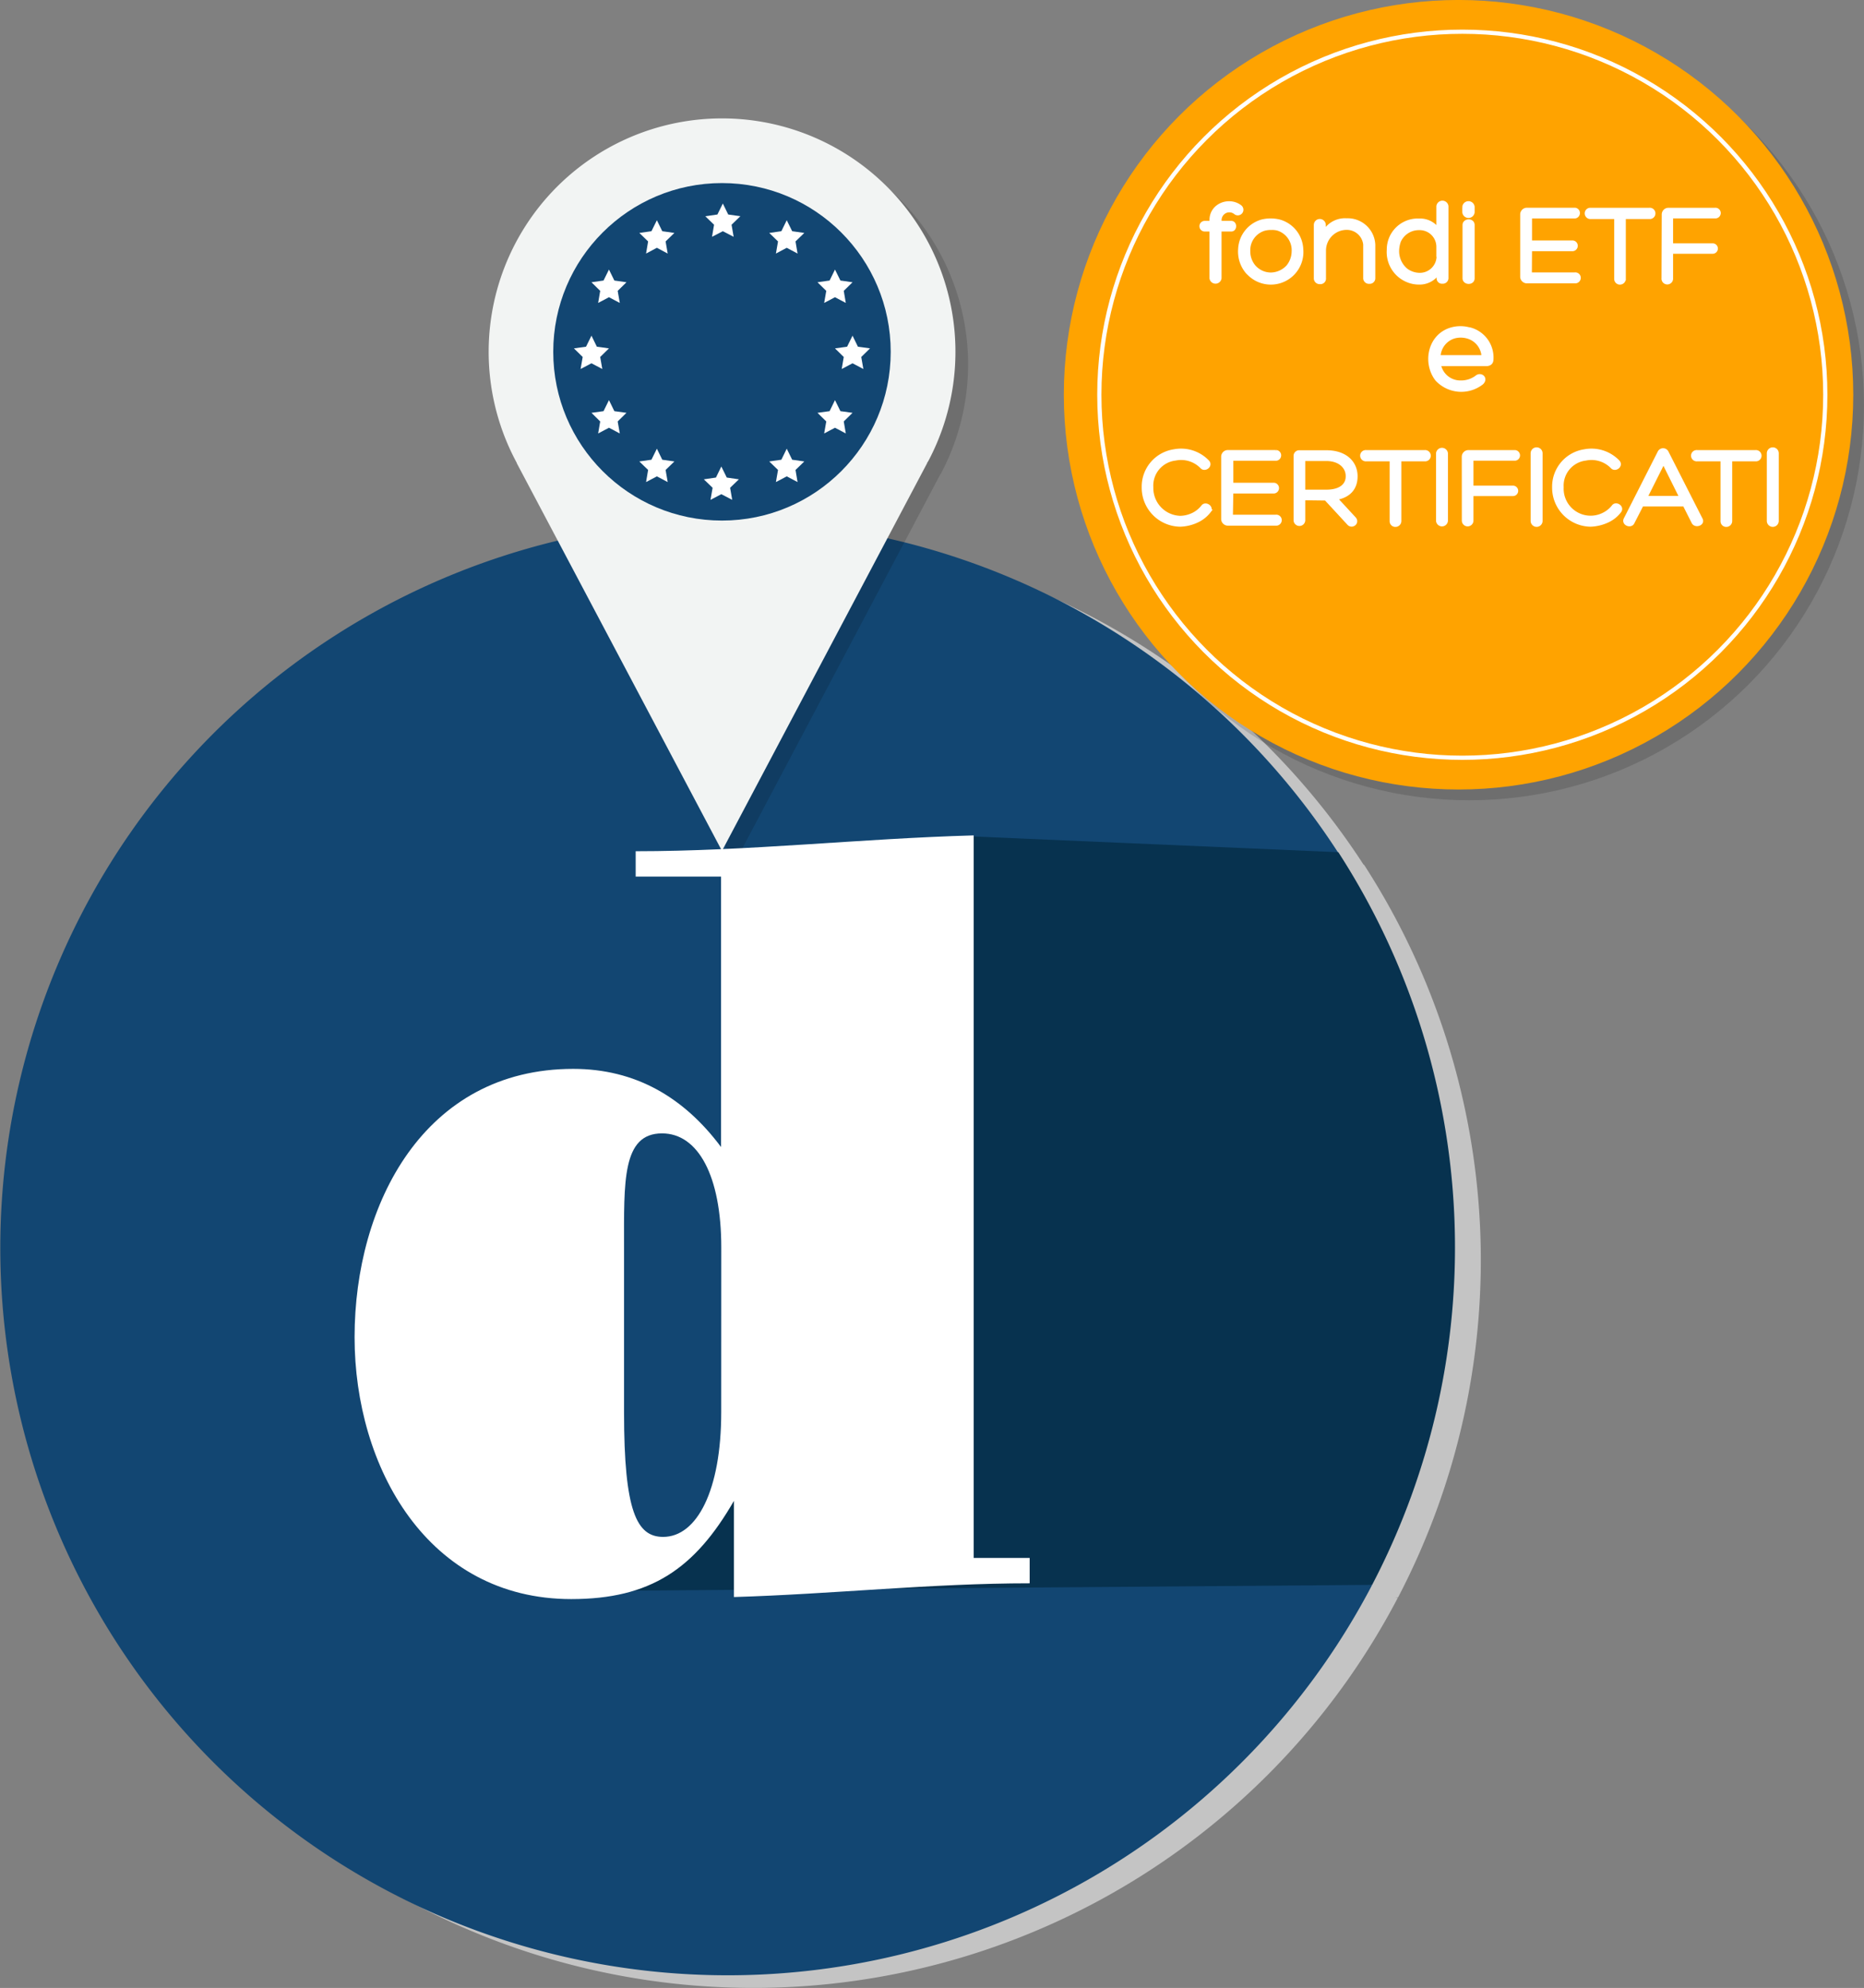
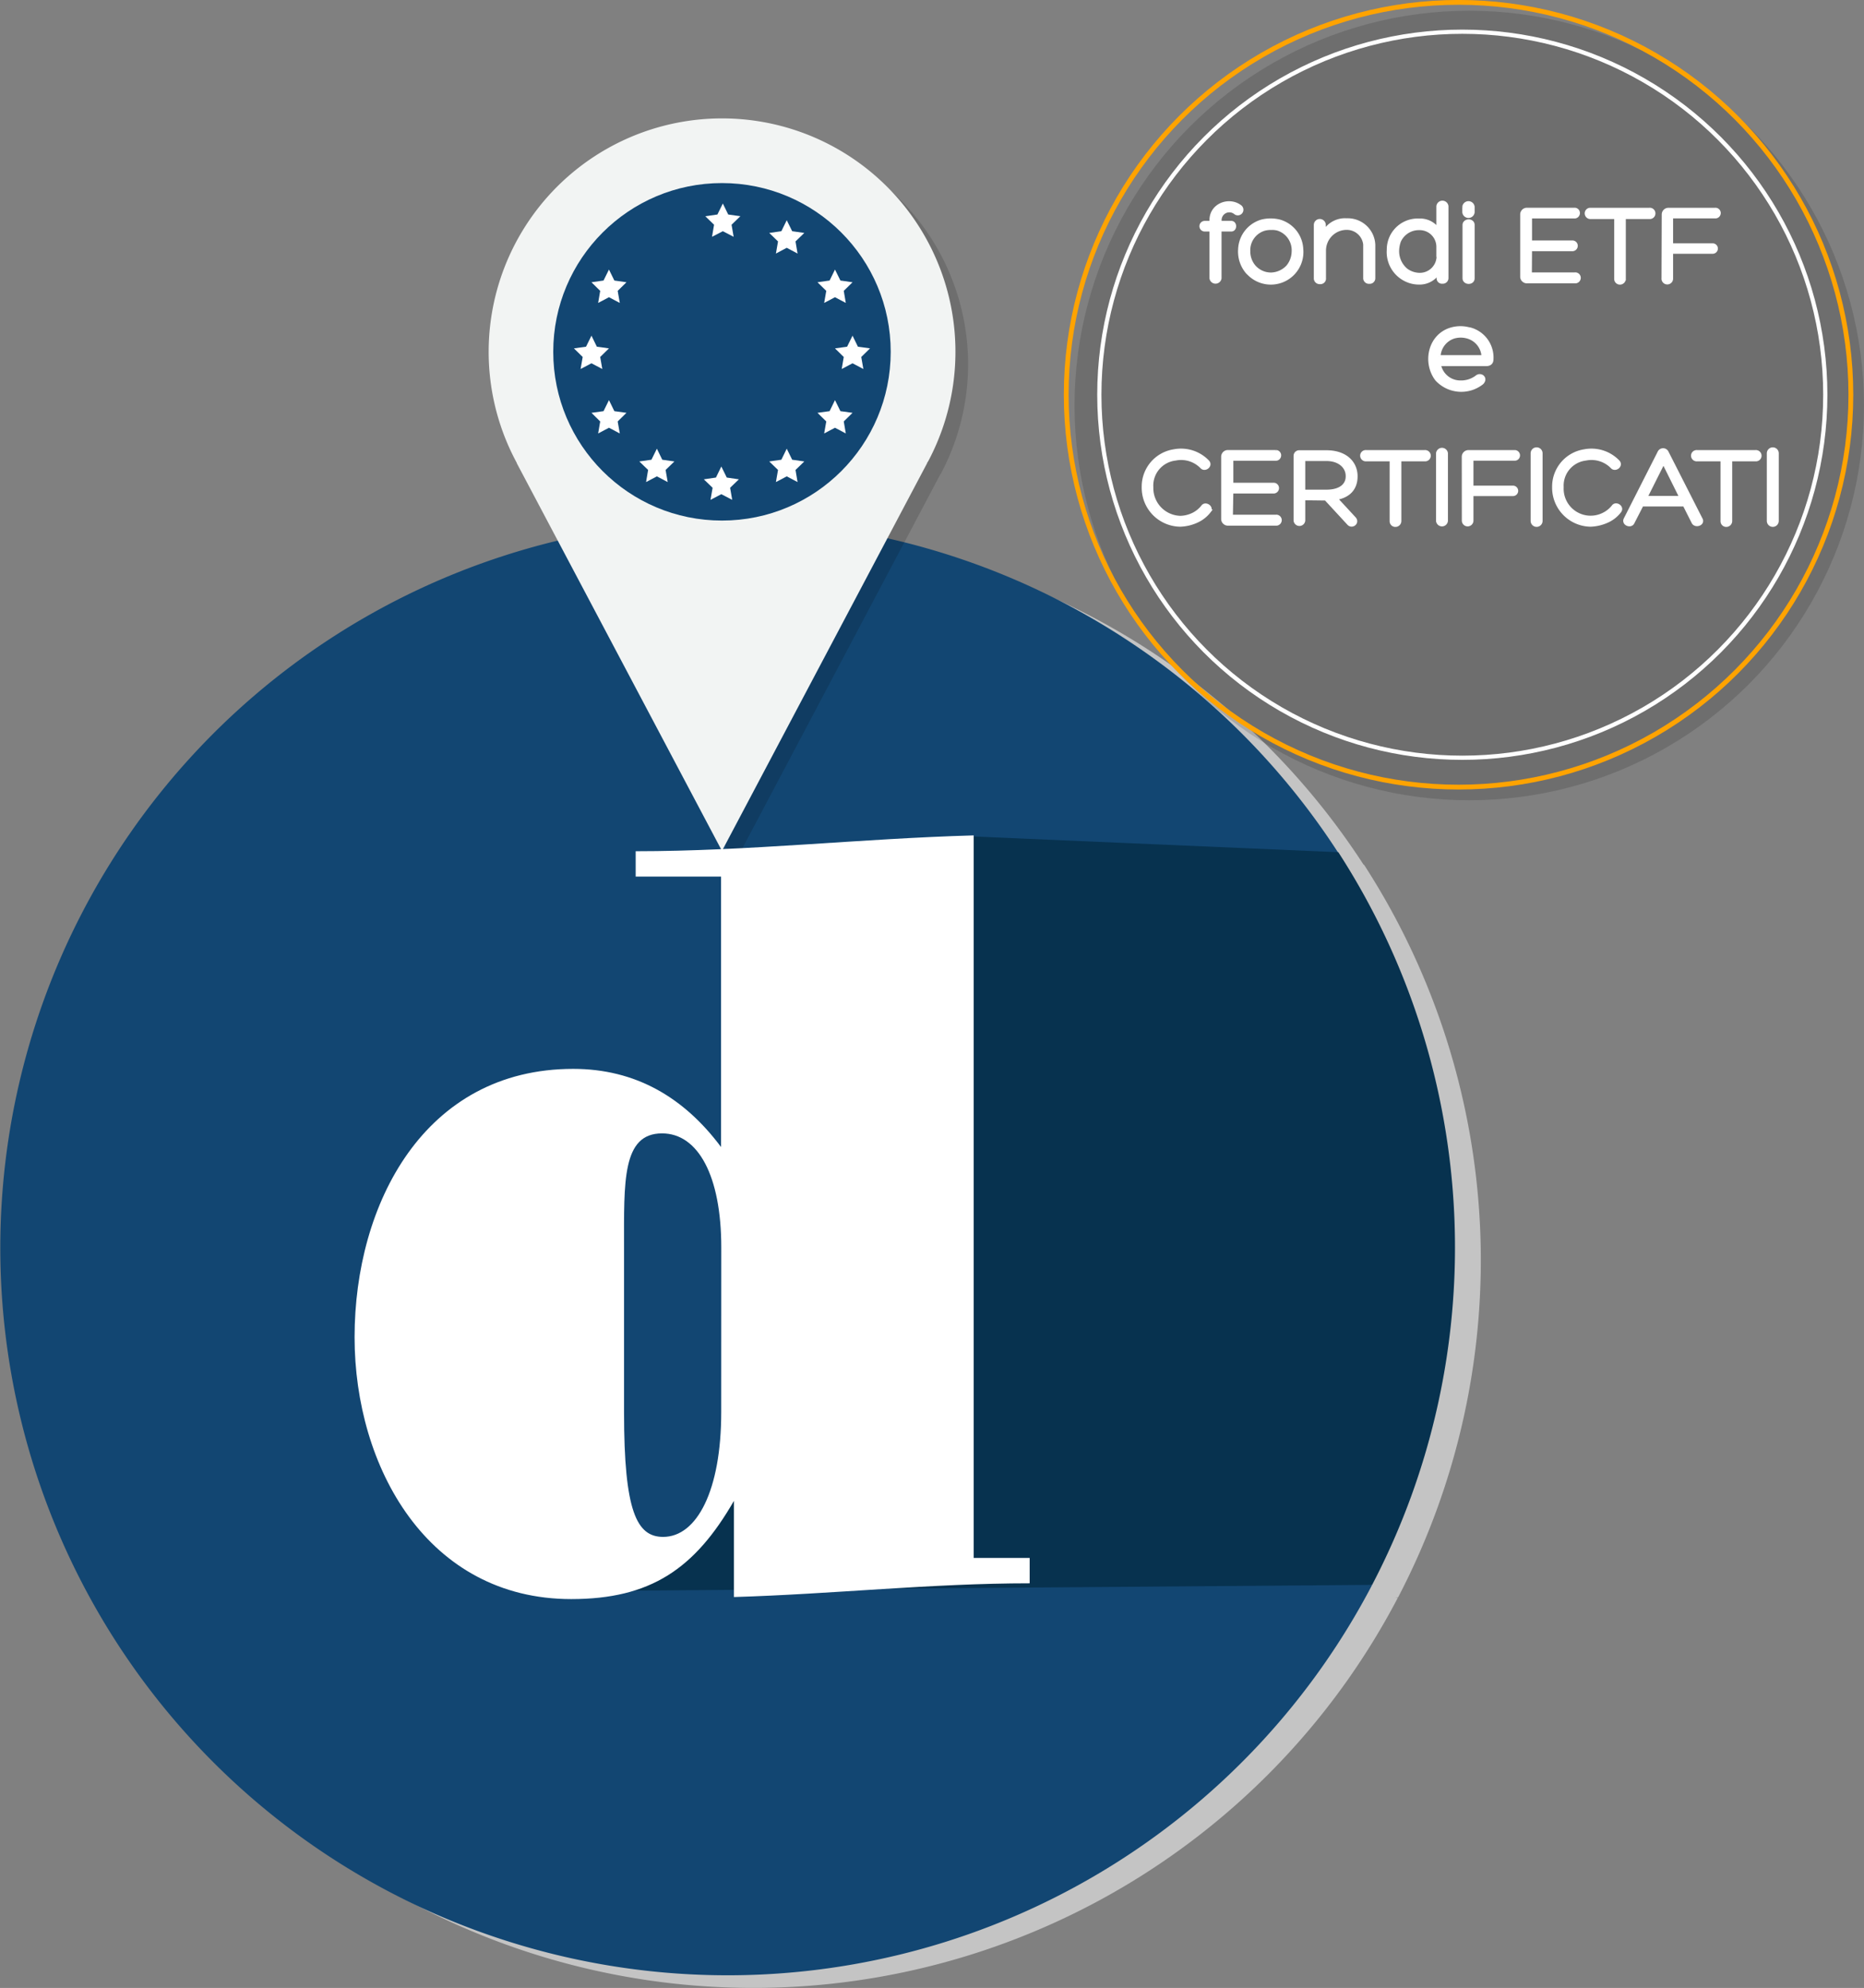
<svg xmlns="http://www.w3.org/2000/svg" id="Livello_1" data-name="Livello 1" width="346.22" height="369.2" viewBox="0 0 346.22 369.2">
  <rect x="0" y="0" width="346.22" height="369.2" fill="#808080" stroke="none" />
  <defs>
    <style>
      .cls-1 {
        opacity: 0.75;
      }

      .cls-2 {
        fill: #dbdbdb;
      }

      .cls-3 {
        fill: #124672;
      }

      .cls-4 {
        fill: #07324f;
      }

      .cls-5 {
        opacity: 0.14;
      }

      .cls-6 {
        fill: #f2f4f3;
      }

      .cls-11, .cls-7 {
        fill: #fff;
      }

      .cls-10, .cls-12, .cls-8 {
        fill: none;
      }

      .cls-8 {
        stroke: #000;
      }

      .cls-10, .cls-11, .cls-12, .cls-8 {
        stroke-miterlimit: 10;
      }

      .cls-10, .cls-8 {
        stroke-width: 0.89px;
      }

      .cls-9 {
        fill: #ffa300;
      }

      .cls-10 {
        stroke: #ffa300;
      }

      .cls-11, .cls-12 {
        stroke: #fff;
      }

      .cls-11 {
        stroke-width: 0.64px;
      }

      .cls-12 {
        stroke-width: 0.78px;
      }
    </style>
  </defs>
  <g id="Livello_8" data-name="Livello 8">
    <g>
      <g class="cls-1">
        <path class="cls-2" d="M199.22,283.66l-32.87-8.25,3-42.61L207.49,172,268.36,165a135.09,135.09,0,1,0,6.29,136.08Z" transform="translate(-15.03 -4.32)" />
        <path class="cls-2" d="M155.89,231.11l.11,54.17-20.31,16.84,139-1.1a135.21,135.21,0,0,0-6.29-136.08L200.49,162Z" transform="translate(-15.03 -4.32)" />
      </g>
      <g>
        <path class="cls-3" d="M194.45,281.24,161.59,273l3-42.61,38.12-60.72,60.87-7a135.09,135.09,0,1,0,6.31,136Z" transform="translate(-15.03 -4.32)" />
        <path class="cls-4" d="M151.07,228.73l.12,54.16-20.3,16.85,139-1.08a135.21,135.21,0,0,0-6.28-136.07l-68-2.93Z" transform="translate(-15.03 -4.32)" />
      </g>
    </g>
    <g>
      <g class="cls-5">
        <path d="M189.83,92.22h0a43.36,43.36,0,1,0-76.69,0h0l.22.41h0l38.1,72,38.11-72h0Z" transform="translate(-15.03 -4.32)" />
        <circle cx="136.44" cy="67.67" r="31.34" />
      </g>
      <g>
        <path class="cls-6" d="M187.49,89.88h0a43.35,43.35,0,1,0-76.69,0h0l.22.41v.06l38.11,72,38.1-72v-.06Z" transform="translate(-15.03 -4.32)" />
        <circle class="cls-3" cx="134.1" cy="65.34" r="31.34" />
      </g>
    </g>
    <path class="cls-7" d="M206.28,293.66v4.71c-18.25,0-36.49,2-54.93,2.55V283.06c-7.26,12.6-15.46,18.24-30.22,18.24-26.68,0-40.24-24.52-40.24-48.64,0-24.72,12.94-49.83,40.61-49.83,11.57,0,20.59,5.3,27.46,14.52V167.12H133.1v-4.71c21,0,41.79-2.36,62.78-2.94V293.66ZM149,236c0-13.34-4.32-21.19-11-21.19-7.45,0-7.06,9-7.06,21.19v30.6c0,18.44,2.36,23.15,7.26,23.15,6.28,0,10.79-8.63,10.79-23.15Z" transform="translate(-15.03 -4.32)" />
    <polygon class="cls-7" points="134.26 37.8 135.26 39.84 137.51 40.16 135.88 41.74 136.27 43.98 134.26 42.94 132.25 43.98 132.63 41.74 131 40.16 133.25 39.84 134.26 37.8" />
    <polygon class="cls-7" points="146.13 40.9 147.14 42.94 149.39 43.26 147.76 44.84 148.14 47.09 146.13 46.02 144.12 47.09 144.51 44.84 142.88 43.26 145.13 42.94 146.13 40.9" />
-     <polygon class="cls-7" points="122.01 40.9 123.01 42.94 125.26 43.26 123.63 44.84 124.02 47.09 122.01 46.02 120 47.09 120.38 44.84 118.75 43.26 121 42.94 122.01 40.9" />
    <polygon class="cls-7" points="155.09 50.06 156.1 52.1 158.35 52.42 156.72 54.02 157.1 56.26 155.09 55.2 153.08 56.26 153.47 54.02 151.84 52.42 154.09 52.1 155.09 50.06" />
    <polygon class="cls-7" points="113.11 50.06 114.11 52.1 116.36 52.42 114.73 54.02 115.12 56.26 113.11 55.2 111.1 56.26 111.48 54.02 109.86 52.42 112.1 52.1 113.11 50.06" />
    <polygon class="cls-7" points="158.35 62.34 159.35 64.39 161.6 64.7 159.97 66.3 160.36 68.53 158.35 67.47 156.34 68.53 156.72 66.3 155.09 64.7 157.34 64.39 158.35 62.34" />
    <polygon class="cls-7" points="109.86 62.34 110.86 64.39 113.11 64.7 111.48 66.3 111.87 68.53 109.86 67.47 107.84 68.53 108.23 66.3 106.6 64.7 108.85 64.39 109.86 62.34" />
    <polygon class="cls-7" points="155.09 74.31 156.1 76.36 158.35 76.67 156.72 78.27 157.1 80.5 155.09 79.44 153.08 80.5 153.47 78.27 151.84 76.67 154.09 76.36 155.09 74.31" />
    <polygon class="cls-7" points="113.11 74.31 114.11 76.36 116.36 76.67 114.73 78.27 115.12 80.5 113.11 79.44 111.1 80.5 111.48 78.27 109.86 76.67 112.1 76.36 113.11 74.31" />
    <polygon class="cls-7" points="146.13 83.33 147.14 85.38 149.39 85.7 147.76 87.28 148.14 89.53 146.13 88.47 144.12 89.53 144.51 87.28 142.88 85.7 145.13 85.38 146.13 83.33" />
    <polygon class="cls-7" points="122.01 83.33 123.01 85.38 125.26 85.7 123.63 87.28 124.02 89.53 122.01 88.47 120 89.53 120.38 87.28 118.75 85.7 121 85.38 122.01 83.33" />
    <polygon class="cls-7" points="133.98 86.64 134.99 88.69 137.24 89.02 135.61 90.59 136 92.83 133.98 91.78 131.97 92.83 132.36 90.59 130.73 89.02 132.98 88.69 133.98 86.64" />
    <g>
      <g class="cls-5">
        <circle cx="272.9" cy="75.31" r="72.87" />
        <circle class="cls-8" cx="272.9" cy="75.31" r="72.87" />
      </g>
      <g>
-         <circle class="cls-9" cx="270.91" cy="73.31" r="72.87" />
        <circle class="cls-10" cx="270.91" cy="73.31" r="72.87" />
      </g>
    </g>
    <g>
      <path class="cls-11" d="M241.6,47v9A.81.81,0,0,1,240,56V47H238.8a.67.67,0,0,1,0-1.34H240v-.48c0-2.82,3.35-4.05,5.39-2.47a.72.72,0,1,1-.9,1.13h0a1.76,1.76,0,0,0-2.88,1.36v.46h2.11c.79,0,.79,1.34,0,1.34Z" transform="translate(-15.03 -4.32)" />
      <path class="cls-11" d="M246.66,54.81a5.9,5.9,0,0,1-1.34-4.23,5.65,5.65,0,0,1,4.07-5.17,6.82,6.82,0,0,1,3.3,0,5.63,5.63,0,0,1,4.09,5.17,5.73,5.73,0,0,1-9.62,4.73C247,55.15,246.82,55,246.66,54.81Zm4.38-8.1a4.64,4.64,0,0,0-1.17.15A4.1,4.1,0,0,0,246.94,51a4.35,4.35,0,0,0,1,2.8,4.15,4.15,0,0,0,3.15,1.45,4.37,4.37,0,0,0,3.17-1.45,4.52,4.52,0,0,0,1-2.75,4.14,4.14,0,0,0-2.95-4.23A4.55,4.55,0,0,0,251,46.71Z" transform="translate(-15.03 -4.32)" />
      <path class="cls-11" d="M268.57,50.12a3.39,3.39,0,0,0-3.37-3.43h0A4.17,4.17,0,0,0,261,50.85V56a.71.71,0,0,1-.64.77h-.15a.77.77,0,0,1-.83-.67v-10a.79.79,0,0,1,1.58,0v1.37a4.44,4.44,0,0,1,4.2-2.29,4.81,4.81,0,0,1,5,4.61v6.15a.72.72,0,0,1-.66.77h-.13a.75.75,0,0,1-.82-.66V50.12Z" transform="translate(-15.03 -4.32)" />
      <path class="cls-11" d="M278.58,45.23A4,4,0,0,1,282.14,47V42.63a.81.81,0,0,1,1.61,0V55.92a.73.73,0,0,1-.68.77h-.13a.68.68,0,0,1-.75-.6.48.48,0,0,1,0-.17v-1a4.09,4.09,0,0,1-3.61,1.93,5.48,5.48,0,0,1-2.11-.42h0a5.72,5.72,0,0,1-3.54-5.73,5.44,5.44,0,0,1,5.39-5.48Zm3.56,6.64V50.13a3.42,3.42,0,0,0-3.45-3.39h0a4,4,0,0,0-3.77,2.36,5.63,5.63,0,0,0-.33,1.63,4.56,4.56,0,0,0,1.63,3.74,4.25,4.25,0,0,0,2.27.83,3.43,3.43,0,0,0,3.68-3.16,1.93,1.93,0,0,0,0-.24Z" transform="translate(-15.03 -4.32)" />
      <path class="cls-11" d="M288.61,43.74a.83.83,0,0,1-1.65,0v-1a.83.83,0,0,1,1.65,0ZM287,46.11c0-.94,1.61-1,1.61,0V56c0,1-1.61.94-1.61,0Z" transform="translate(-15.03 -4.32)" />
      <path class="cls-11" d="M299.24,55.23h8.3a.7.7,0,0,1,.78.61.71.71,0,0,1-.61.78h-9a.93.93,0,0,1-1-.84V44.14a.93.93,0,0,1,.93-.92h8.93a.67.67,0,0,1,.59.75.68.68,0,0,1-.59.6h-8.3V49.3h7.9a.67.67,0,0,1,.59.75.68.68,0,0,1-.59.6h-7.9Z" transform="translate(-15.03 -4.32)" />
      <path class="cls-11" d="M321.37,43.23a.73.73,0,1,1,.17,1.45h-4.85v11.4a.77.77,0,0,1-.76.78h0a.74.74,0,0,1-.76-.72V44.68h-4.66a.74.74,0,0,1-.81-.64.72.72,0,0,1,.64-.81h11.06Z" transform="translate(-15.03 -4.32)" />
      <path class="cls-11" d="M324,44.14a.93.93,0,0,1,.92-.91h8.65a.67.67,0,0,1,.75.58.68.68,0,0,1-.59.75h-8.26v5.27h7.67a.65.65,0,1,1,0,1.3h-7.67V56a.76.76,0,0,1-1.51.17.49.49,0,0,1,0-.17Z" transform="translate(-15.03 -4.32)" />
      <path class="cls-11" d="M288,65.43A5.45,5.45,0,0,1,292.11,71h0c0,.49-.17,1-1.08,1h-8.69a4,4,0,0,0,4,3.3,4.82,4.82,0,0,0,2.93-.93c.77-.7,1.91.2,1,1.08a6.19,6.19,0,0,1-8.38-.68c-2.38-3.12-1.34-8.18,2.75-9.33a6.16,6.16,0,0,1,3.3,0Zm-5.76,5.17h8.29a4,4,0,0,0-3-3.74h0a4.57,4.57,0,0,0-2.38,0A4,4,0,0,0,282.28,70.6Z" transform="translate(-15.03 -4.32)" />
      <path class="cls-11" d="M237.39,101.06a8,8,0,0,1-3.15.76,6.93,6.93,0,0,1-6.83-7v-.07a6.69,6.69,0,0,1,5.69-6.67,6.86,6.86,0,0,1,6.26,2c.63.71-.5,1.58-1.09,1a5.33,5.33,0,0,0-4.93-1.54,5,5,0,0,0-4.41,5.27,5.49,5.49,0,0,0,5.33,5.63h0a5.75,5.75,0,0,0,2.44-.61,5.21,5.21,0,0,0,1.72-1.41c.48-.71,1.76.07,1.22.84A6.09,6.09,0,0,1,237.39,101.06Z" transform="translate(-15.03 -4.32)" />
      <path class="cls-11" d="M243.71,100.23H252a.7.7,0,0,1,.78.61.71.71,0,0,1-.61.78h-9a.93.93,0,0,1-1-.84V89.14a.92.92,0,0,1,.91-.92h9a.67.67,0,0,1,.59.75.68.68,0,0,1-.59.6h-8.29V94.3h7.89a.67.67,0,0,1,.59.75.68.68,0,0,1-.59.6h-7.89Z" transform="translate(-15.03 -4.32)" />
      <path class="cls-11" d="M257.15,96.91V101a.77.77,0,0,1-1.53,0V89a.72.72,0,0,1,.7-.74h5.07c3.63,0,5.48,2.06,5.48,4.52,0,2.12-1.15,3.65-3.74,4.09l3.4,3.68c.8.79-.35,1.72-1,1l-4.24-4.59Zm0-1.33h4.24c2.75,0,3.95-1.28,3.91-2.85,0-1.72-1.47-3.11-3.91-3.11h-4.24Z" transform="translate(-15.03 -4.32)" />
      <path class="cls-11" d="M279.64,88.23a.73.73,0,1,1,.17,1.45H275v11.4a.78.78,0,0,1-.78.78h0a.74.74,0,0,1-.76-.72V89.68h-4.66a.74.74,0,0,1-.81-.64.72.72,0,0,1,.64-.81.49.49,0,0,1,.17,0Z" transform="translate(-15.03 -4.32)" />
      <path class="cls-11" d="M282.08,88.51a.79.79,0,0,1,1.57,0v12.55a.79.79,0,0,1-1.57,0Z" transform="translate(-15.03 -4.32)" />
      <path class="cls-11" d="M286.86,89.14a.92.92,0,0,1,.93-.91h8.66a.67.67,0,0,1,0,1.33h-8.06v5.27h7.66a.65.65,0,1,1,0,1.3h-7.66V101a.76.76,0,1,1-1.52,0h0Z" transform="translate(-15.03 -4.32)" />
      <path class="cls-11" d="M299.65,88.51a.79.79,0,0,1,1.58,0v12.55a.79.79,0,0,1-1.58,0Z" transform="translate(-15.03 -4.32)" />
      <path class="cls-11" d="M313.62,101.06a8.19,8.19,0,0,1-3.15.76,6.93,6.93,0,0,1-6.83-7v-.07a6.69,6.69,0,0,1,5.69-6.67,6.86,6.86,0,0,1,6.26,2c.63.71-.5,1.58-1.09,1a5.35,5.35,0,0,0-4.94-1.54,5,5,0,0,0-4.41,5.27,5.33,5.33,0,0,0,7.79,5,5.25,5.25,0,0,0,1.73-1.41c.48-.71,1.76.07,1.21.84A5.94,5.94,0,0,1,313.62,101.06Z" transform="translate(-15.03 -4.32)" />
      <path class="cls-11" d="M320,98.06l-1.7,3.32c-.38.77-1.76.23-1.39-.61l6.34-12.49a.79.79,0,0,1,1.37,0l6.32,12.43c.54.9-1,1.42-1.41.6l-1.64-3.25Zm4-7.94-3.32,6.62h6.61Z" transform="translate(-15.03 -4.32)" />
      <path class="cls-11" d="M341.08,88.23a.73.73,0,1,1,.17,1.45h-4.8v11.4a.78.78,0,0,1-.78.78h0a.74.74,0,0,1-.75-.73V89.68h-4.66a.74.74,0,0,1-.81-.64.72.72,0,0,1,.64-.81.49.49,0,0,1,.17,0Z" transform="translate(-15.03 -4.32)" />
      <path class="cls-11" d="M343.52,88.51a.79.79,0,0,1,1.58,0v12.55a.79.79,0,0,1-1.58,0Z" transform="translate(-15.03 -4.32)" />
    </g>
    <circle class="cls-12" cx="271.61" cy="73.31" r="67.42" />
  </g>
</svg>